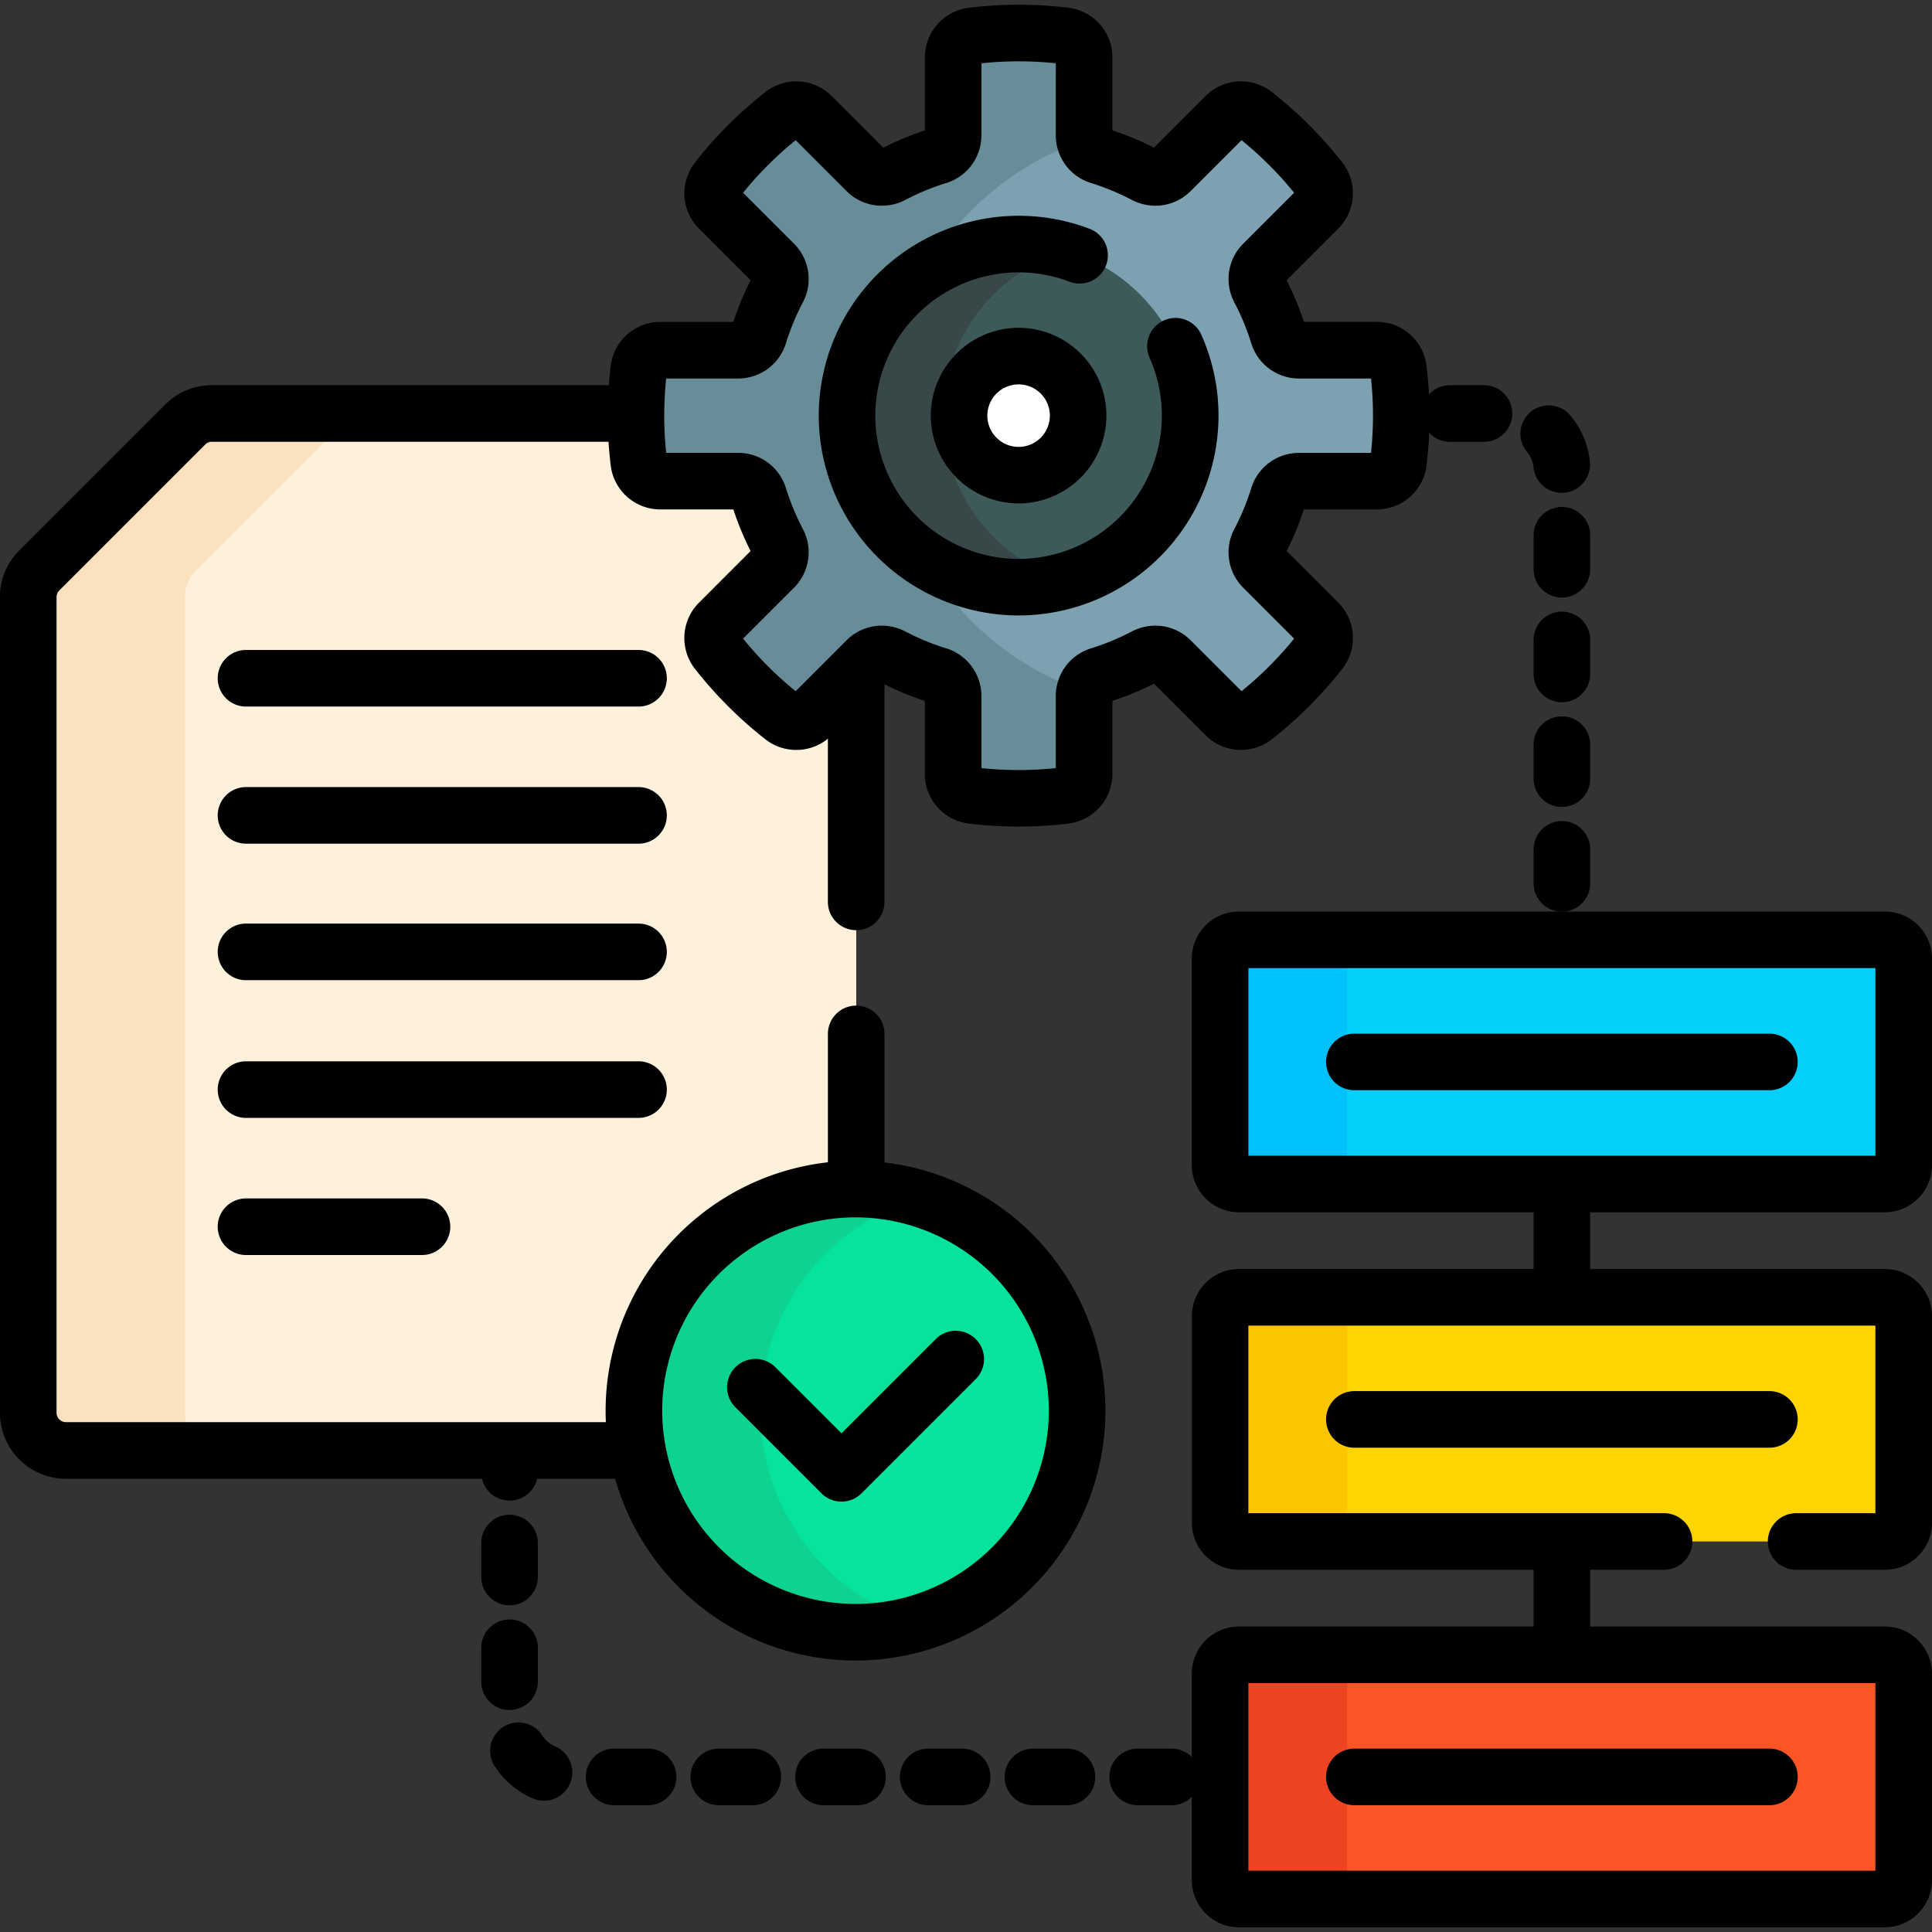
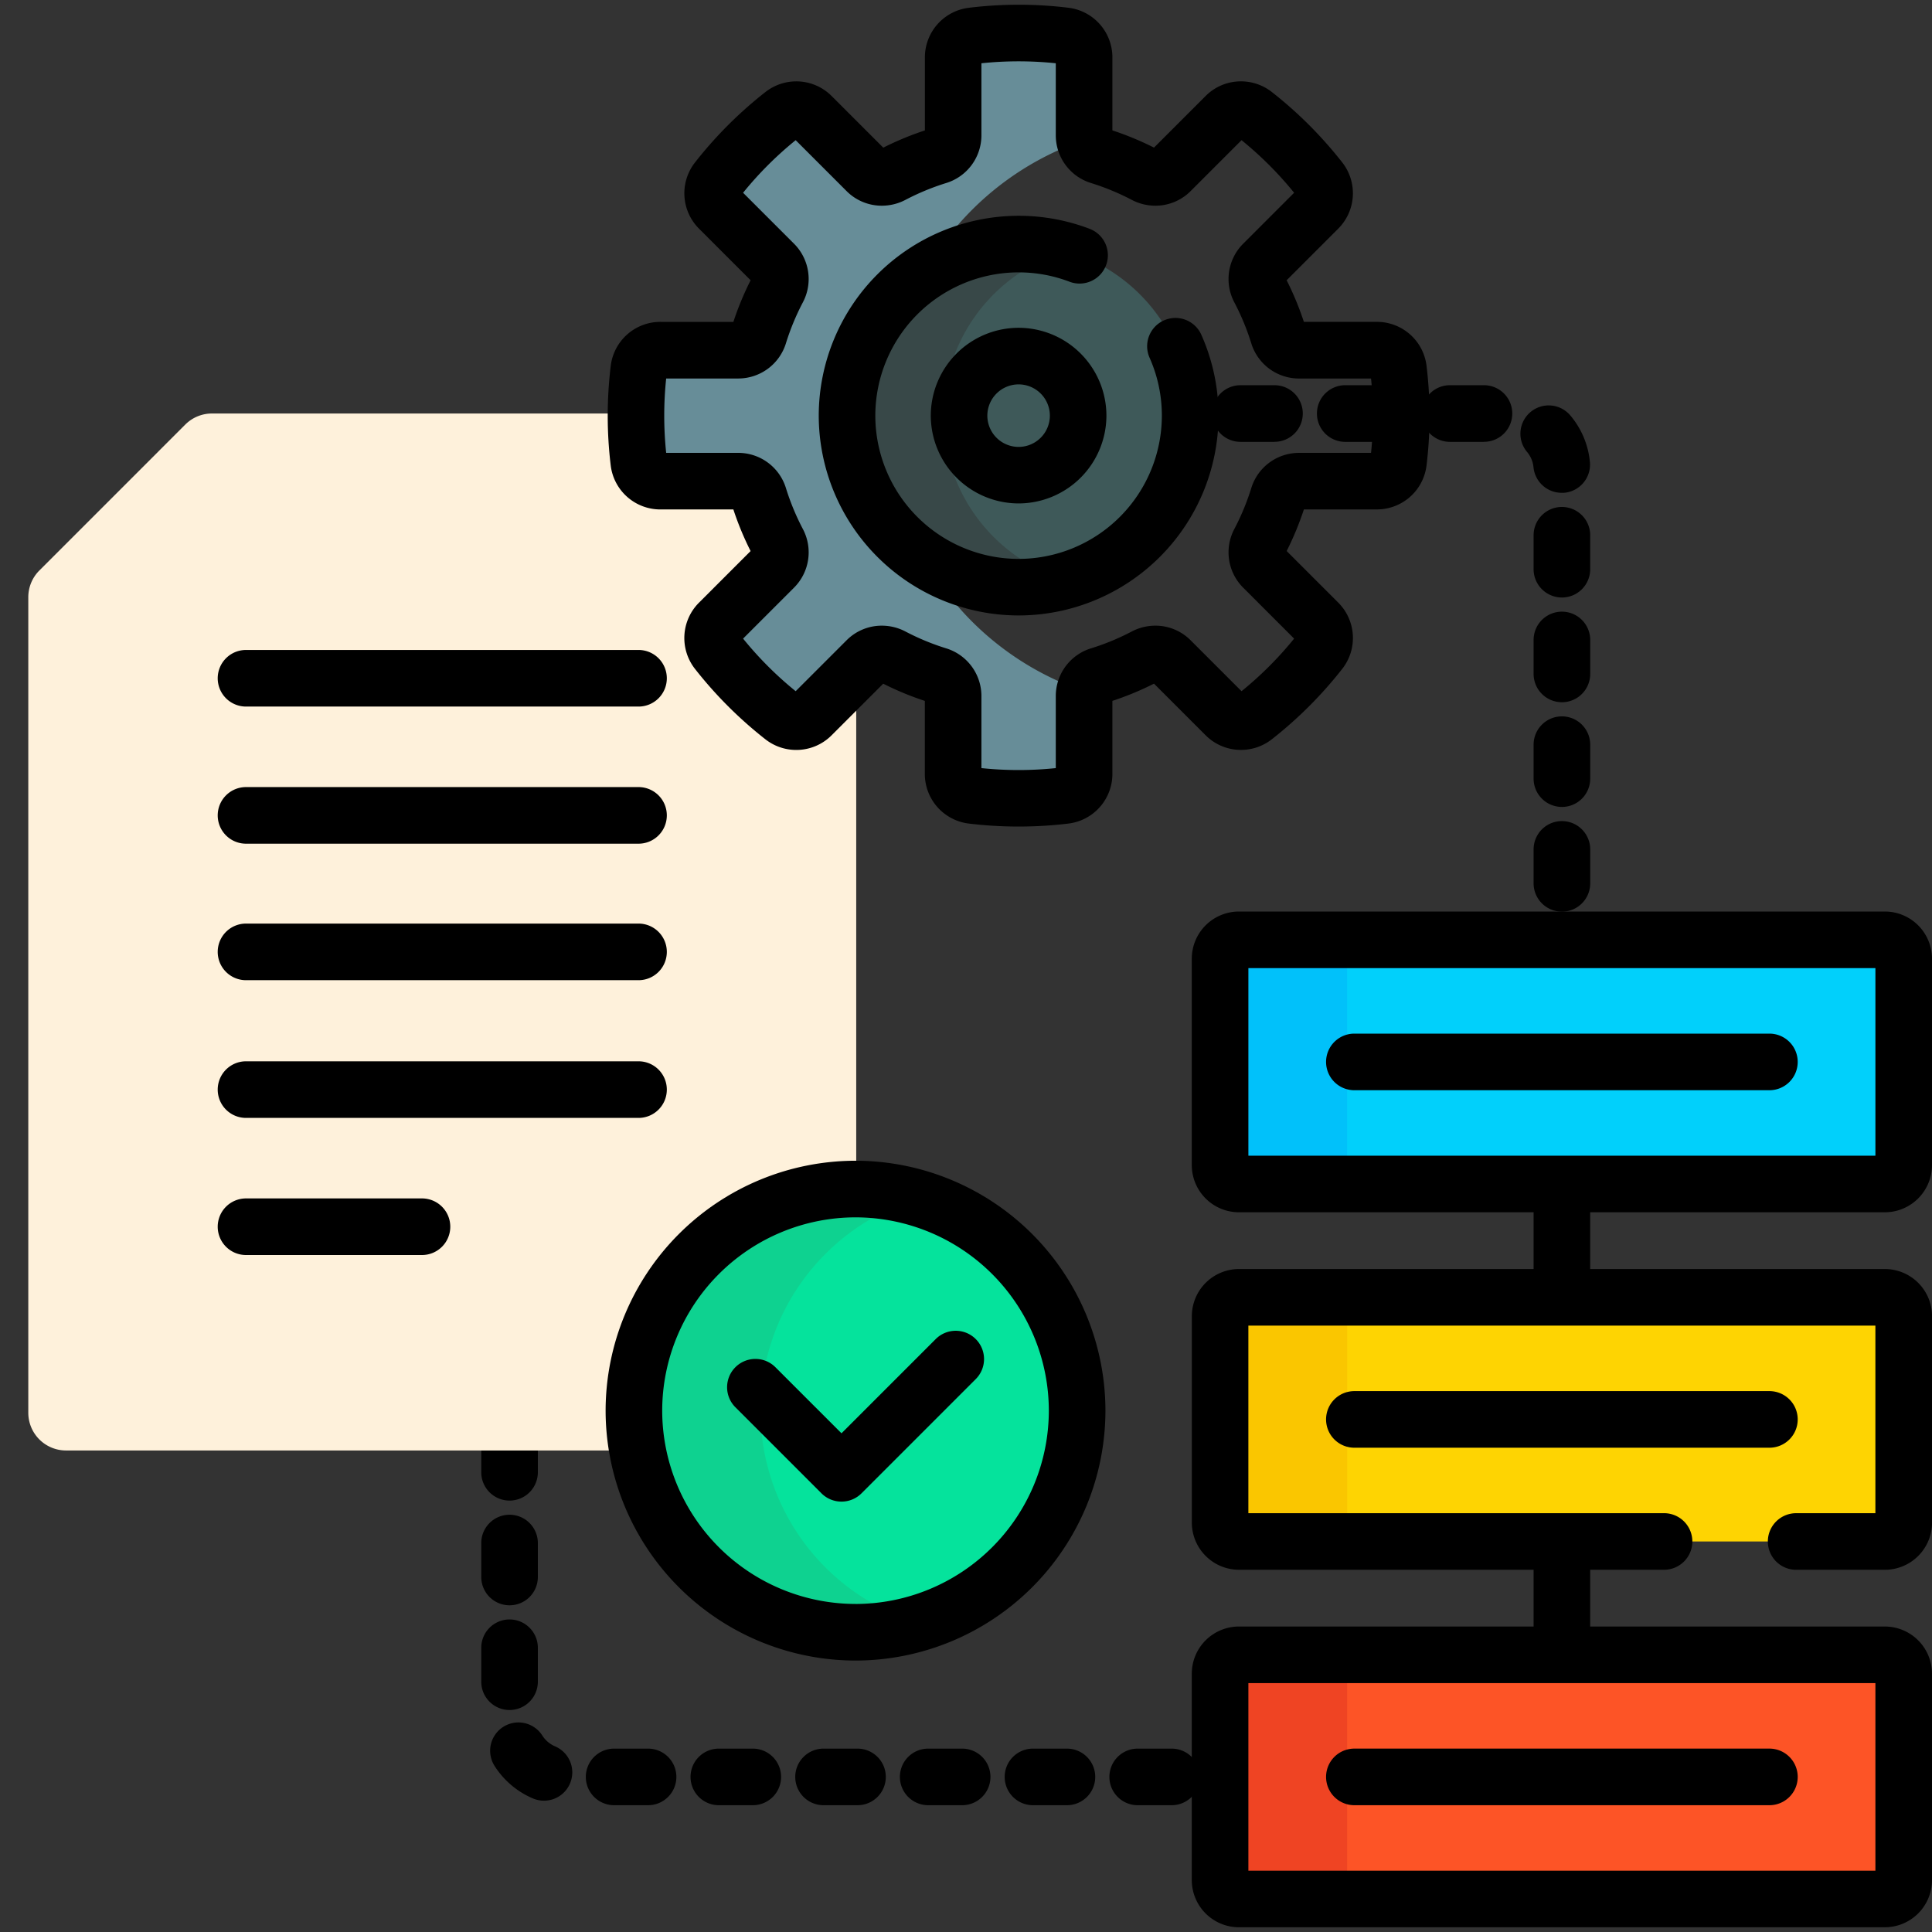
<svg xmlns="http://www.w3.org/2000/svg" width="110" height="110" viewBox="0 0 110 110">
  <rect x="0" y="0" width="110" height="110" fill="#333333" stroke="none" />
  <defs>
    <clipPath id="clip-path">
      <path id="path5043" d="M0-682.665H110v110H0Z" transform="translate(0 682.665)" />
    </clipPath>
  </defs>
  <g id="g5037" transform="translate(0 682.665)">
    <g id="g5039" transform="translate(0 -682.665)">
      <g id="g5041" clip-path="url(#clip-path)">
        <g id="g5047" transform="translate(63.057 21.932)">
          <path id="path5049" d="M15.871,25.673a1.611,1.611,0,0,1-1.611-1.611v-1.67a1.611,1.611,0,1,1,3.223,0v1.67A1.611,1.611,0,0,1,15.871,25.673Zm0-5.7a1.611,1.611,0,0,1-1.611-1.611V16.429a1.611,1.611,0,1,1,3.223,0v1.934A1.611,1.611,0,0,1,15.871,19.974Zm0-5.962A1.611,1.611,0,0,1,14.26,12.4V10.467a1.611,1.611,0,1,1,3.223,0V12.4A1.611,1.611,0,0,1,15.871,14.012Zm0-5.962A1.611,1.611,0,0,1,14.26,6.439V4.505a1.611,1.611,0,1,1,3.223,0V6.439A1.611,1.611,0,0,1,15.871,8.05Zm0-5.962A1.611,1.611,0,0,1,14.26.477V-1.457a1.611,1.611,0,0,1,1.611-1.611,1.611,1.611,0,0,1,1.611,1.611V.477A1.611,1.611,0,0,1,15.871,2.088Zm-.017-5.961a1.612,1.612,0,0,1-1.6-1.454,1.6,1.6,0,0,0-.369-.875,1.611,1.611,0,0,1,.2-2.27,1.611,1.611,0,0,1,2.27.2,4.805,4.805,0,0,1,1.11,2.635,1.611,1.611,0,0,1-1.446,1.761Q15.933-3.873,15.854-3.873Zm-4.423-2.9H9.5A1.611,1.611,0,0,1,7.886-8.389,1.611,1.611,0,0,1,9.5-10h1.934a1.611,1.611,0,0,1,1.611,1.611A1.611,1.611,0,0,1,11.431-6.777Zm-5.962,0H3.535A1.611,1.611,0,0,1,1.924-8.389,1.611,1.611,0,0,1,3.535-10H5.469A1.611,1.611,0,0,1,7.08-8.389,1.611,1.611,0,0,1,5.469-6.777Zm-5.962,0H-2.427A1.611,1.611,0,0,1-4.038-8.389,1.611,1.611,0,0,1-2.427-10H-.493A1.611,1.611,0,0,1,1.118-8.389,1.611,1.611,0,0,1-.493-6.777Zm-5.962,0H-8.389A1.611,1.611,0,0,1-10-8.389,1.611,1.611,0,0,1-8.389-10h1.934A1.611,1.611,0,0,1-4.844-8.389,1.611,1.611,0,0,1-6.455-6.777Z" transform="translate(10 10)" />
        </g>
        <g id="g5051" transform="translate(87.317 56.615)">
          <path id="path5053" d="M-8.389-203.2A1.611,1.611,0,0,1-10-204.812v-37.73a1.611,1.611,0,0,1,1.611-1.611,1.611,1.611,0,0,1,1.611,1.611v37.73A1.611,1.611,0,0,1-8.389-203.2Z" transform="translate(10 244.153)" />
        </g>
        <g id="g5055" transform="translate(27.401 76.225)">
          <path id="path5057" d="M-266.714-128.249h-1.934a1.611,1.611,0,0,1-1.611-1.611,1.611,1.611,0,0,1,1.611-1.611h1.934a1.611,1.611,0,0,1,1.611,1.611A1.611,1.611,0,0,1-266.714-128.249Zm-5.962,0h-1.934a1.611,1.611,0,0,1-1.611-1.611,1.611,1.611,0,0,1,1.611-1.611h1.934a1.611,1.611,0,0,1,1.611,1.611A1.611,1.611,0,0,1-272.676-128.249Zm-5.962,0h-1.934a1.611,1.611,0,0,1-1.611-1.611,1.611,1.611,0,0,1,1.611-1.611h1.934a1.611,1.611,0,0,1,1.611,1.611A1.611,1.611,0,0,1-278.638-128.249Zm-5.962,0h-1.934a1.611,1.611,0,0,1-1.611-1.611,1.611,1.611,0,0,1,1.611-1.611h1.934a1.611,1.611,0,0,1,1.611,1.611A1.611,1.611,0,0,1-284.6-128.249Zm-5.962,0H-292.5a1.611,1.611,0,0,1-1.611-1.611,1.611,1.611,0,0,1,1.611-1.611h1.934a1.611,1.611,0,0,1,1.611,1.611A1.611,1.611,0,0,1-290.562-128.249Zm-5.962,0h-1.934a1.611,1.611,0,0,1-1.611-1.611,1.611,1.611,0,0,1,1.611-1.611h1.934a1.611,1.611,0,0,1,1.611,1.611A1.611,1.611,0,0,1-296.524-128.249Zm-5.962,0h-1.934a1.611,1.611,0,0,1-1.611-1.611,1.611,1.611,0,0,1,1.611-1.611h1.934a1.611,1.611,0,0,1,1.611,1.611A1.611,1.611,0,0,1-302.486-128.249Zm-5.962,0h-1.934a1.611,1.611,0,0,1-1.611-1.611,1.611,1.611,0,0,1,1.611-1.611h1.934a1.611,1.611,0,0,1,1.611,1.611A1.611,1.611,0,0,1-308.448-128.249Zm-5.928-.257a1.606,1.606,0,0,1-.631-.13,4.824,4.824,0,0,1-2.179-1.845,1.611,1.611,0,0,1,.489-2.226,1.611,1.611,0,0,1,2.226.489,1.613,1.613,0,0,0,.728.618,1.611,1.611,0,0,1,.85,2.114A1.612,1.612,0,0,1-314.376-128.506Zm-1.959-5.163a1.611,1.611,0,0,1-1.611-1.611v-1.934a1.611,1.611,0,0,1,1.611-1.611,1.611,1.611,0,0,1,1.611,1.611v1.934A1.611,1.611,0,0,1-316.335-133.669Zm0-5.962a1.611,1.611,0,0,1-1.611-1.611v-1.934a1.611,1.611,0,0,1,1.611-1.611,1.611,1.611,0,0,1,1.611,1.611v1.934A1.611,1.611,0,0,1-316.335-139.631Zm0-5.962a1.611,1.611,0,0,1-1.611-1.611v-1.934a1.611,1.611,0,0,1,1.611-1.611,1.611,1.611,0,0,1,1.611,1.611v1.934A1.611,1.611,0,0,1-316.335-145.593Zm0-5.976a1.6,1.6,0,0,1-1.611-1.6v-.027a1.611,1.611,0,0,1,1.611-1.611,1.611,1.611,0,0,1,1.611,1.611A1.623,1.623,0,0,1-316.335-151.569Z" transform="translate(317.946 154.805)" />
        </g>
        <g id="g5059" transform="translate(1.611 23.543)">
          <path id="path5061" d="M-46.536-3.276l-8.31,8.31a2.149,2.149,0,0,0-.629,1.519V52.988a2.148,2.148,0,0,0,2.148,2.148h42.843a2.149,2.149,0,0,0,2.148-2.148V-1.757a2.149,2.149,0,0,0-2.148-2.148H-45.017a2.149,2.149,0,0,0-1.519.629" transform="translate(55.475 3.905)" fill="#fef1db" />
        </g>
        <g id="g5063" transform="translate(1.611 23.543)">
-           <path id="path5065" d="M-46.417-296.191v-46.436a2.149,2.149,0,0,1,.629-1.519l8.31-8.31a2.149,2.149,0,0,1,1.519-.629h-8.916a2.149,2.149,0,0,0-1.519.629l-8.31,8.31a2.149,2.149,0,0,0-.629,1.519v46.436a2.148,2.148,0,0,0,2.148,2.148h8.916a2.148,2.148,0,0,1-2.148-2.148" transform="translate(55.333 353.084)" fill="#fae2c0" />
-         </g>
+           </g>
        <g id="g5067" transform="translate(0 21.932)">
-           <path id="path5069" d="M-255.952-120.292H-298.8a3.764,3.764,0,0,1-3.76-3.76v-46.436a3.735,3.735,0,0,1,1.1-2.659l8.31-8.309a3.736,3.736,0,0,1,2.659-1.1h34.534a3.764,3.764,0,0,1,3.76,3.76v25.656a1.611,1.611,0,0,1-1.611,1.611,1.611,1.611,0,0,1-1.611-1.611V-178.8a.538.538,0,0,0-.537-.537h-34.534a.534.534,0,0,0-.38.158l-8.309,8.309a.541.541,0,0,0-.157.38v46.436a.538.538,0,0,0,.537.537h42.844a.538.538,0,0,0,.537-.537v-21.569a1.611,1.611,0,0,1,1.611-1.611,1.611,1.611,0,0,1,1.611,1.611v21.569A3.764,3.764,0,0,1-255.952-120.292Z" transform="translate(302.555 182.557)" />
-         </g>
+           </g>
        <g id="g5071" transform="translate(12.396 37.006)">
          <path id="path5073" d="M13.959-6.777H-8.389A1.611,1.611,0,0,1-10-8.389,1.611,1.611,0,0,1-8.389-10H13.959A1.611,1.611,0,0,1,15.57-8.389,1.611,1.611,0,0,1,13.959-6.777Z" transform="translate(10 10)" />
        </g>
        <g id="g5075" transform="translate(12.396 44.813)">
          <path id="path5077" d="M13.959-6.777H-8.389A1.611,1.611,0,0,1-10-8.389,1.611,1.611,0,0,1-8.389-10H13.959A1.611,1.611,0,0,1,15.57-8.389,1.611,1.611,0,0,1,13.959-6.777Z" transform="translate(10 10)" />
        </g>
        <g id="g5079" transform="translate(12.396 52.585)">
          <path id="path5081" d="M13.959-6.777H-8.389A1.611,1.611,0,0,1-10-8.389,1.611,1.611,0,0,1-8.389-10H13.959A1.611,1.611,0,0,1,15.57-8.389,1.611,1.611,0,0,1,13.959-6.777Z" transform="translate(10 10)" />
        </g>
        <g id="g5083" transform="translate(12.396 60.426)">
          <path id="path5085" d="M13.959-6.777H-8.389A1.611,1.611,0,0,1-10-8.389,1.611,1.611,0,0,1-8.389-10H13.959A1.611,1.611,0,0,1,15.57-8.389,1.611,1.611,0,0,1,13.959-6.777Z" transform="translate(10 10)" />
        </g>
        <g id="g5087" transform="translate(12.396 68.233)">
          <path id="path5089" d="M1.629-6.777H-8.389A1.611,1.611,0,0,1-10-8.389,1.611,1.611,0,0,1-8.389-10H1.629A1.611,1.611,0,0,1,3.241-8.389,1.611,1.611,0,0,1,1.629-6.777Z" transform="translate(10 10)" />
        </g>
        <g id="g5091" transform="translate(36.092 67.698)">
          <path id="path5093" d="M-131.379-65.689A12.618,12.618,0,0,1-144-53.071a12.618,12.618,0,0,1-12.618-12.618A12.618,12.618,0,0,1-144-78.306a12.618,12.618,0,0,1,12.618,12.618" transform="translate(156.614 78.306)" fill="#05e39c" />
        </g>
        <g id="g5095" transform="translate(36.092 67.698)">
          <path id="path5097" d="M-37.521-65.689a12.621,12.621,0,0,1,9.014-12.093,12.614,12.614,0,0,0-3.6-.525A12.618,12.618,0,0,0-44.728-65.689,12.618,12.618,0,0,0-32.11-53.071a12.614,12.614,0,0,0,3.6-.525,12.621,12.621,0,0,1-9.014-12.093" transform="translate(44.728 78.306)" fill="#0ed290" />
        </g>
        <g id="g5099" transform="translate(34.481 66.087)">
          <path id="path5101" d="M-152.385-88.306a14.245,14.245,0,0,1,14.229,14.229,14.245,14.245,0,0,1-14.229,14.229,14.245,14.245,0,0,1-14.229-14.229A14.245,14.245,0,0,1-152.385-88.306Zm0,25.236a11.019,11.019,0,0,0,11.006-11.006,11.019,11.019,0,0,0-11.006-11.006,11.019,11.019,0,0,0-11.007,11.006A11.019,11.019,0,0,0-152.385-63.071Z" transform="translate(166.614 88.306)" />
        </g>
        <g id="g5103" transform="translate(41.396 75.768)">
          <path id="path5105" d="M-3.487-10.222a1.606,1.606,0,0,1-1.139-.472l-4.9-4.9a1.611,1.611,0,0,1,0-2.279,1.611,1.611,0,0,1,2.279,0l3.762,3.762,5.365-5.365a1.611,1.611,0,0,1,2.279,0,1.611,1.611,0,0,1,0,2.279l-6.5,6.5A1.606,1.606,0,0,1-3.487-10.222Z" transform="translate(10 19.949)" />
        </g>
        <g id="g5107" transform="translate(36.21 1.881)">
-           <path id="path5109" d="M-185.91-68.362l3.132-3.132a1.234,1.234,0,0,0,.106-1.63,21.91,21.91,0,0,0-3.748-3.748,1.234,1.234,0,0,0-1.63.106l-3.132,3.132a1.242,1.242,0,0,1-1.459.213,15.388,15.388,0,0,0-2.586-1.07,1.241,1.241,0,0,1-.88-1.182V-80.1a1.233,1.233,0,0,0-1.077-1.228,21.9,21.9,0,0,0-2.651-.161,21.9,21.9,0,0,0-2.651.161,1.233,1.233,0,0,0-1.077,1.228v4.431a1.241,1.241,0,0,1-.88,1.182,15.381,15.381,0,0,0-2.586,1.07,1.242,1.242,0,0,1-1.459-.213l-3.132-3.132a1.234,1.234,0,0,0-1.63-.106A21.9,21.9,0,0,0-217-73.124a1.234,1.234,0,0,0,.106,1.63l3.132,3.132a1.242,1.242,0,0,1,.214,1.459,15.38,15.38,0,0,0-1.07,2.586,1.241,1.241,0,0,1-1.182.88h-4.431a1.233,1.233,0,0,0-1.228,1.077,21.9,21.9,0,0,0-.161,2.651,21.9,21.9,0,0,0,.161,2.651,1.233,1.233,0,0,0,1.228,1.077h4.431a1.241,1.241,0,0,1,1.182.88,15.38,15.38,0,0,0,1.07,2.586,1.242,1.242,0,0,1-.214,1.459l-3.132,3.132a1.234,1.234,0,0,0-.106,1.63,21.912,21.912,0,0,0,3.748,3.748,1.234,1.234,0,0,0,1.63-.106l3.132-3.132A1.242,1.242,0,0,1-207.031-46a15.38,15.38,0,0,0,2.586,1.07,1.241,1.241,0,0,1,.88,1.182v4.431a1.233,1.233,0,0,0,1.077,1.228,21.947,21.947,0,0,0,2.651.161,21.947,21.947,0,0,0,2.651-.161,1.233,1.233,0,0,0,1.077-1.228v-4.431a1.241,1.241,0,0,1,.88-1.182A15.388,15.388,0,0,0-192.642-46a1.242,1.242,0,0,1,1.459.213l3.132,3.132a1.234,1.234,0,0,0,1.63.106,21.927,21.927,0,0,0,3.748-3.748,1.234,1.234,0,0,0-.106-1.63l-3.132-3.132a1.241,1.241,0,0,1-.213-1.459,15.379,15.379,0,0,0,1.07-2.586,1.241,1.241,0,0,1,1.182-.88h4.431a1.234,1.234,0,0,0,1.228-1.077,21.945,21.945,0,0,0,.161-2.651,21.942,21.942,0,0,0-.161-2.651,1.233,1.233,0,0,0-1.228-1.077h-4.431a1.241,1.241,0,0,1-1.182-.88,15.379,15.379,0,0,0-1.07-2.586,1.241,1.241,0,0,1,.213-1.459" transform="translate(221.621 81.493)" fill="#7ca1b1" />
-         </g>
+           </g>
        <g id="g5111" transform="translate(36.21 1.881)">
          <path id="path5113" d="M-74.332-113.411a16.578,16.578,0,0,1,11.267-15.7,1.216,1.216,0,0,1-.032-.264v-4.431a1.234,1.234,0,0,0-1.077-1.228,21.9,21.9,0,0,0-2.651-.161,21.9,21.9,0,0,0-2.651.161,1.234,1.234,0,0,0-1.077,1.228v4.431a1.241,1.241,0,0,1-.88,1.182,15.4,15.4,0,0,0-2.586,1.07,1.241,1.241,0,0,1-1.459-.213l-3.132-3.132a1.234,1.234,0,0,0-1.63-.106,21.913,21.913,0,0,0-3.748,3.748,1.234,1.234,0,0,0,.106,1.63l3.132,3.132a1.242,1.242,0,0,1,.214,1.459,15.381,15.381,0,0,0-1.071,2.586,1.241,1.241,0,0,1-1.182.88h-4.431a1.233,1.233,0,0,0-1.227,1.077,21.9,21.9,0,0,0-.161,2.651,21.9,21.9,0,0,0,.161,2.651,1.233,1.233,0,0,0,1.227,1.077h4.431a1.241,1.241,0,0,1,1.182.88,15.38,15.38,0,0,0,1.071,2.586,1.242,1.242,0,0,1-.214,1.459l-3.132,3.132A1.234,1.234,0,0,0-83.99-100a21.921,21.921,0,0,0,3.748,3.748,1.234,1.234,0,0,0,1.63-.106l3.132-3.132A1.242,1.242,0,0,1-74.02-99.7a15.379,15.379,0,0,0,2.586,1.07,1.241,1.241,0,0,1,.88,1.182v4.431a1.233,1.233,0,0,0,1.077,1.228,21.9,21.9,0,0,0,2.651.161,21.9,21.9,0,0,0,2.651-.161A1.233,1.233,0,0,0-63.1-93.015v-4.431a1.216,1.216,0,0,1,.032-.264,16.578,16.578,0,0,1-11.267-15.7" transform="translate(88.61 135.196)" fill="#678d98" />
        </g>
        <g id="g5115" transform="translate(34.599 0.269)">
          <path id="path5117" d="M-208.225-91.493a23.609,23.609,0,0,1,2.846.173,2.846,2.846,0,0,1,2.494,2.827v4.155a17.058,17.058,0,0,1,2.369.981l2.937-2.937a2.826,2.826,0,0,1,2.018-.836,2.843,2.843,0,0,1,1.745.6,23.54,23.54,0,0,1,4.024,4.024,2.846,2.846,0,0,1-.235,3.763l-2.937,2.937a17.052,17.052,0,0,1,.981,2.369h4.155A2.846,2.846,0,0,1-185-70.943a23.656,23.656,0,0,1,.173,2.846A23.656,23.656,0,0,1-185-65.252a2.846,2.846,0,0,1-2.827,2.494h-4.155a17.053,17.053,0,0,1-.981,2.369l2.937,2.937a2.846,2.846,0,0,1,.235,3.763,23.557,23.557,0,0,1-4.024,4.024,2.843,2.843,0,0,1-1.745.6,2.836,2.836,0,0,1-2.019-.836l-2.937-2.937a17.059,17.059,0,0,1-2.369.981V-47.7a2.846,2.846,0,0,1-2.494,2.827,23.671,23.671,0,0,1-5.691,0,2.845,2.845,0,0,1-2.494-2.827v-4.155a17.053,17.053,0,0,1-2.369-.981l-2.937,2.937a2.836,2.836,0,0,1-2.019.836,2.842,2.842,0,0,1-1.744-.6,23.539,23.539,0,0,1-4.024-4.024,2.846,2.846,0,0,1,.236-3.763l2.937-2.937a17.053,17.053,0,0,1-.981-2.369h-4.155a2.846,2.846,0,0,1-2.827-2.494,23.616,23.616,0,0,1-.172-2.846,23.613,23.613,0,0,1,.173-2.846,2.845,2.845,0,0,1,2.827-2.494h4.155a17.054,17.054,0,0,1,.981-2.369l-2.937-2.937a2.846,2.846,0,0,1-.235-3.763,23.524,23.524,0,0,1,4.024-4.024,2.842,2.842,0,0,1,1.745-.6,2.836,2.836,0,0,1,2.019.837l2.937,2.937a17.053,17.053,0,0,1,2.369-.981v-4.155a2.846,2.846,0,0,1,2.494-2.827A23.618,23.618,0,0,1-208.225-91.493Zm2.117,3.333a20.425,20.425,0,0,0-4.234,0v4.1a2.842,2.842,0,0,1-2.013,2.721,13.808,13.808,0,0,0-2.315.958,2.889,2.889,0,0,1-1.338.331,2.824,2.824,0,0,1-2.01-.831l-2.9-2.9a20.306,20.306,0,0,0-2.994,2.994l2.9,2.9a2.842,2.842,0,0,1,.5,3.347,13.805,13.805,0,0,0-.958,2.315,2.842,2.842,0,0,1-2.721,2.013h-4.1a20.41,20.41,0,0,0-.11,2.117,20.409,20.409,0,0,0,.11,2.117h4.1a2.841,2.841,0,0,1,2.721,2.013,13.807,13.807,0,0,0,.958,2.315,2.842,2.842,0,0,1-.5,3.348l-2.9,2.9a20.319,20.319,0,0,0,2.994,2.994l2.9-2.9a2.823,2.823,0,0,1,2.01-.831,2.889,2.889,0,0,1,1.338.331,13.807,13.807,0,0,0,2.315.958,2.842,2.842,0,0,1,2.013,2.721v4.1a20.412,20.412,0,0,0,4.234,0v-4.1a2.841,2.841,0,0,1,2.013-2.721,13.813,13.813,0,0,0,2.315-.958,2.889,2.889,0,0,1,1.338-.331,2.823,2.823,0,0,1,2.01.831l2.9,2.9a20.334,20.334,0,0,0,2.994-2.994l-2.9-2.9a2.842,2.842,0,0,1-.5-3.348,13.8,13.8,0,0,0,.958-2.314,2.841,2.841,0,0,1,2.721-2.013h4.1a20.429,20.429,0,0,0,.111-2.117,20.429,20.429,0,0,0-.111-2.117h-4.1a2.841,2.841,0,0,1-2.721-2.013,13.807,13.807,0,0,0-.958-2.315,2.842,2.842,0,0,1,.5-3.348l2.9-2.9a20.32,20.32,0,0,0-2.994-2.994l-2.9,2.9a2.824,2.824,0,0,1-2.01.831,2.889,2.889,0,0,1-1.338-.331,13.81,13.81,0,0,0-2.315-.958,2.841,2.841,0,0,1-2.013-2.721Z" transform="translate(231.621 91.493)" />
        </g>
        <g id="g5119" transform="translate(48.227 13.898)">
          <path id="path5121" d="M-101.7-50.85a9.767,9.767,0,0,1-9.768,9.767,9.767,9.767,0,0,1-9.767-9.767,9.768,9.768,0,0,1,9.767-9.767A9.768,9.768,0,0,1-101.7-50.85" transform="translate(121.236 60.617)" fill="#3e5959" />
        </g>
        <g id="g5123" transform="translate(48.227 13.898)">
          <path id="path5125" d="M-28.548-50.85a9.77,9.77,0,0,1,7.026-9.374,9.762,9.762,0,0,0-2.742-.393,9.768,9.768,0,0,0-9.767,9.767,9.767,9.767,0,0,0,9.767,9.767,9.77,9.77,0,0,0,2.742-.393,9.77,9.77,0,0,1-7.026-9.375" transform="translate(34.032 60.617)" fill="#384848" />
        </g>
        <g id="g5127" transform="translate(46.616 12.286)">
          <path id="path5129" d="M-80.782,8.8A11.392,11.392,0,0,1-92.161-2.576,11.392,11.392,0,0,1-80.782-13.955a11.335,11.335,0,0,1,4.044.742,1.611,1.611,0,0,1,.933,2.079,1.611,1.611,0,0,1-2.079.933,8.124,8.124,0,0,0-2.9-.532,8.166,8.166,0,0,0-8.156,8.156A8.165,8.165,0,0,0-80.782,5.58a8.165,8.165,0,0,0,8.156-8.156,8.091,8.091,0,0,0-.7-3.3A1.611,1.611,0,0,1-72.505-8a1.611,1.611,0,0,1,2.126.819A11.293,11.293,0,0,1-69.4-2.576,11.392,11.392,0,0,1-80.782,8.8Z" transform="translate(92.161 13.955)" />
        </g>
        <g id="g5131" transform="translate(54.604 20.274)">
-           <path id="path5133" d="M-35.308-17.654A3.391,3.391,0,0,1-38.7-14.263a3.391,3.391,0,0,1-3.391-3.391A3.391,3.391,0,0,1-38.7-21.045a3.391,3.391,0,0,1,3.391,3.391" transform="translate(42.091 21.045)" fill="#fff" />
-         </g>
+           </g>
        <g id="g5135" transform="translate(52.992 18.663)">
-           <path id="path5137" d="M-47.088-31.045a5.008,5.008,0,0,1,5,5,5.008,5.008,0,0,1-5,5,5.008,5.008,0,0,1-5-5A5.008,5.008,0,0,1-47.088-31.045Zm0,6.782a1.782,1.782,0,0,0,1.78-1.78,1.782,1.782,0,0,0-1.78-1.78,1.782,1.782,0,0,0-1.78,1.78A1.782,1.782,0,0,0-47.088-24.263Z" transform="translate(52.091 31.045)" />
+           <path id="path5137" d="M-47.088-31.045a5.008,5.008,0,0,1,5,5,5.008,5.008,0,0,1-5,5,5.008,5.008,0,0,1-5-5A5.008,5.008,0,0,1-47.088-31.045m0,6.782a1.782,1.782,0,0,0,1.78-1.78,1.782,1.782,0,0,0-1.78-1.78,1.782,1.782,0,0,0-1.78,1.78A1.782,1.782,0,0,0-47.088-24.263Z" transform="translate(52.091 31.045)" />
        </g>
        <g id="g5139" transform="translate(69.468 53.511)">
          <path id="path5141" d="M-197.033-72.366h-36.773a1.074,1.074,0,0,1-1.074-1.074V-85.192a1.074,1.074,0,0,1,1.074-1.074h36.773a1.074,1.074,0,0,1,1.074,1.074V-73.44a1.074,1.074,0,0,1-1.074,1.074" transform="translate(234.879 86.266)" fill="#01d0fb" />
        </g>
        <g id="g5143" transform="translate(69.468 53.511)">
          <path id="path5145" d="M-37.648-66.774V-78.526A1.074,1.074,0,0,1-36.574-79.6h-7.232a1.074,1.074,0,0,0-1.074,1.074v11.752A1.074,1.074,0,0,0-43.806-65.7h7.232a1.074,1.074,0,0,1-1.074-1.074" transform="translate(44.88 79.6)" fill="#01c1fa" />
        </g>
        <g id="g5147" transform="translate(67.856 51.899)">
          <path id="path5149" d="M-205.421-79.143h-36.773a2.689,2.689,0,0,1-2.686-2.686V-93.581a2.689,2.689,0,0,1,2.686-2.686h36.773a2.689,2.689,0,0,1,2.686,2.686v11.752A2.689,2.689,0,0,1-205.421-79.143Zm-36.236-3.223h35.7V-93.044h-35.7Z" transform="translate(244.879 96.266)" />
        </g>
        <g id="g5151" transform="translate(75.501 58.85)">
          <path id="path5153" d="M15.242-6.777H-8.389A1.611,1.611,0,0,1-10-8.389,1.611,1.611,0,0,1-8.389-10H15.242a1.611,1.611,0,0,1,1.611,1.611A1.611,1.611,0,0,1,15.242-6.777Z" transform="translate(10 10)" />
        </g>
        <g id="g5155" transform="translate(69.468 73.865)">
          <path id="path5157" d="M-197.033-72.366h-36.773a1.074,1.074,0,0,1-1.074-1.074V-85.192a1.074,1.074,0,0,1,1.074-1.074h36.773a1.074,1.074,0,0,1,1.074,1.074V-73.44a1.074,1.074,0,0,1-1.074,1.074" transform="translate(234.879 86.266)" fill="#fed402" />
        </g>
        <g id="g5159" transform="translate(69.468 73.865)">
          <path id="path5161" d="M-37.648-66.774V-78.526A1.074,1.074,0,0,1-36.574-79.6h-7.232a1.074,1.074,0,0,0-1.074,1.074v11.752A1.074,1.074,0,0,0-43.806-65.7h7.232a1.074,1.074,0,0,1-1.074-1.074" transform="translate(44.88 79.6)" fill="#fac600" />
        </g>
        <g id="g5163" transform="translate(67.856 72.254)">
          <path id="path5165" d="M-174.088-79.143h-5.049a1.611,1.611,0,0,1-1.611-1.611,1.611,1.611,0,0,1,1.611-1.611h4.512V-93.044h-35.7v10.678h23.667a1.611,1.611,0,0,1,1.611,1.611,1.611,1.611,0,0,1-1.611,1.611h-24.2a2.689,2.689,0,0,1-2.686-2.686V-93.581a2.689,2.689,0,0,1,2.686-2.686h36.773a2.689,2.689,0,0,1,2.686,2.686v11.752A2.689,2.689,0,0,1-174.088-79.143Z" transform="translate(213.546 96.266)" />
        </g>
        <g id="g5167" transform="translate(75.501 79.204)">
          <path id="path5169" d="M15.242-6.777H-8.389A1.611,1.611,0,0,1-10-8.389,1.611,1.611,0,0,1-8.389-10H15.242a1.611,1.611,0,0,1,1.611,1.611A1.611,1.611,0,0,1,15.242-6.777Z" transform="translate(10 10)" />
        </g>
        <g id="g5171" transform="translate(69.468 94.219)">
          <path id="path5173" d="M-197.033-72.366h-36.773a1.074,1.074,0,0,1-1.074-1.074V-85.192a1.074,1.074,0,0,1,1.074-1.074h36.773a1.074,1.074,0,0,1,1.074,1.074V-73.44a1.074,1.074,0,0,1-1.074,1.074" transform="translate(234.879 86.266)" fill="#fd5426" />
        </g>
        <g id="g5175" transform="translate(69.468 94.219)">
          <path id="path5177" d="M-37.648-66.774V-78.526A1.074,1.074,0,0,1-36.574-79.6h-7.232a1.074,1.074,0,0,0-1.074,1.074v11.752A1.074,1.074,0,0,0-43.806-65.7h7.232a1.074,1.074,0,0,1-1.074-1.074" transform="translate(44.88 79.6)" fill="#ef4423" />
        </g>
        <g id="g5179" transform="translate(67.856 92.608)">
          <path id="path5181" d="M-205.421-79.143h-36.773a2.689,2.689,0,0,1-2.686-2.686V-93.581a2.689,2.689,0,0,1,2.686-2.686h36.773a2.689,2.689,0,0,1,2.686,2.686v11.752A2.689,2.689,0,0,1-205.421-79.143Zm-36.236-3.223h35.7V-93.044h-35.7Z" transform="translate(244.879 96.266)" />
        </g>
        <g id="g5183" transform="translate(75.501 99.558)">
          <path id="path5185" d="M15.242-6.777H-8.389A1.611,1.611,0,0,1-10-8.389,1.611,1.611,0,0,1-8.389-10H15.242a1.611,1.611,0,0,1,1.611,1.611A1.611,1.611,0,0,1,15.242-6.777Z" transform="translate(10 10)" />
        </g>
      </g>
    </g>
  </g>
</svg>